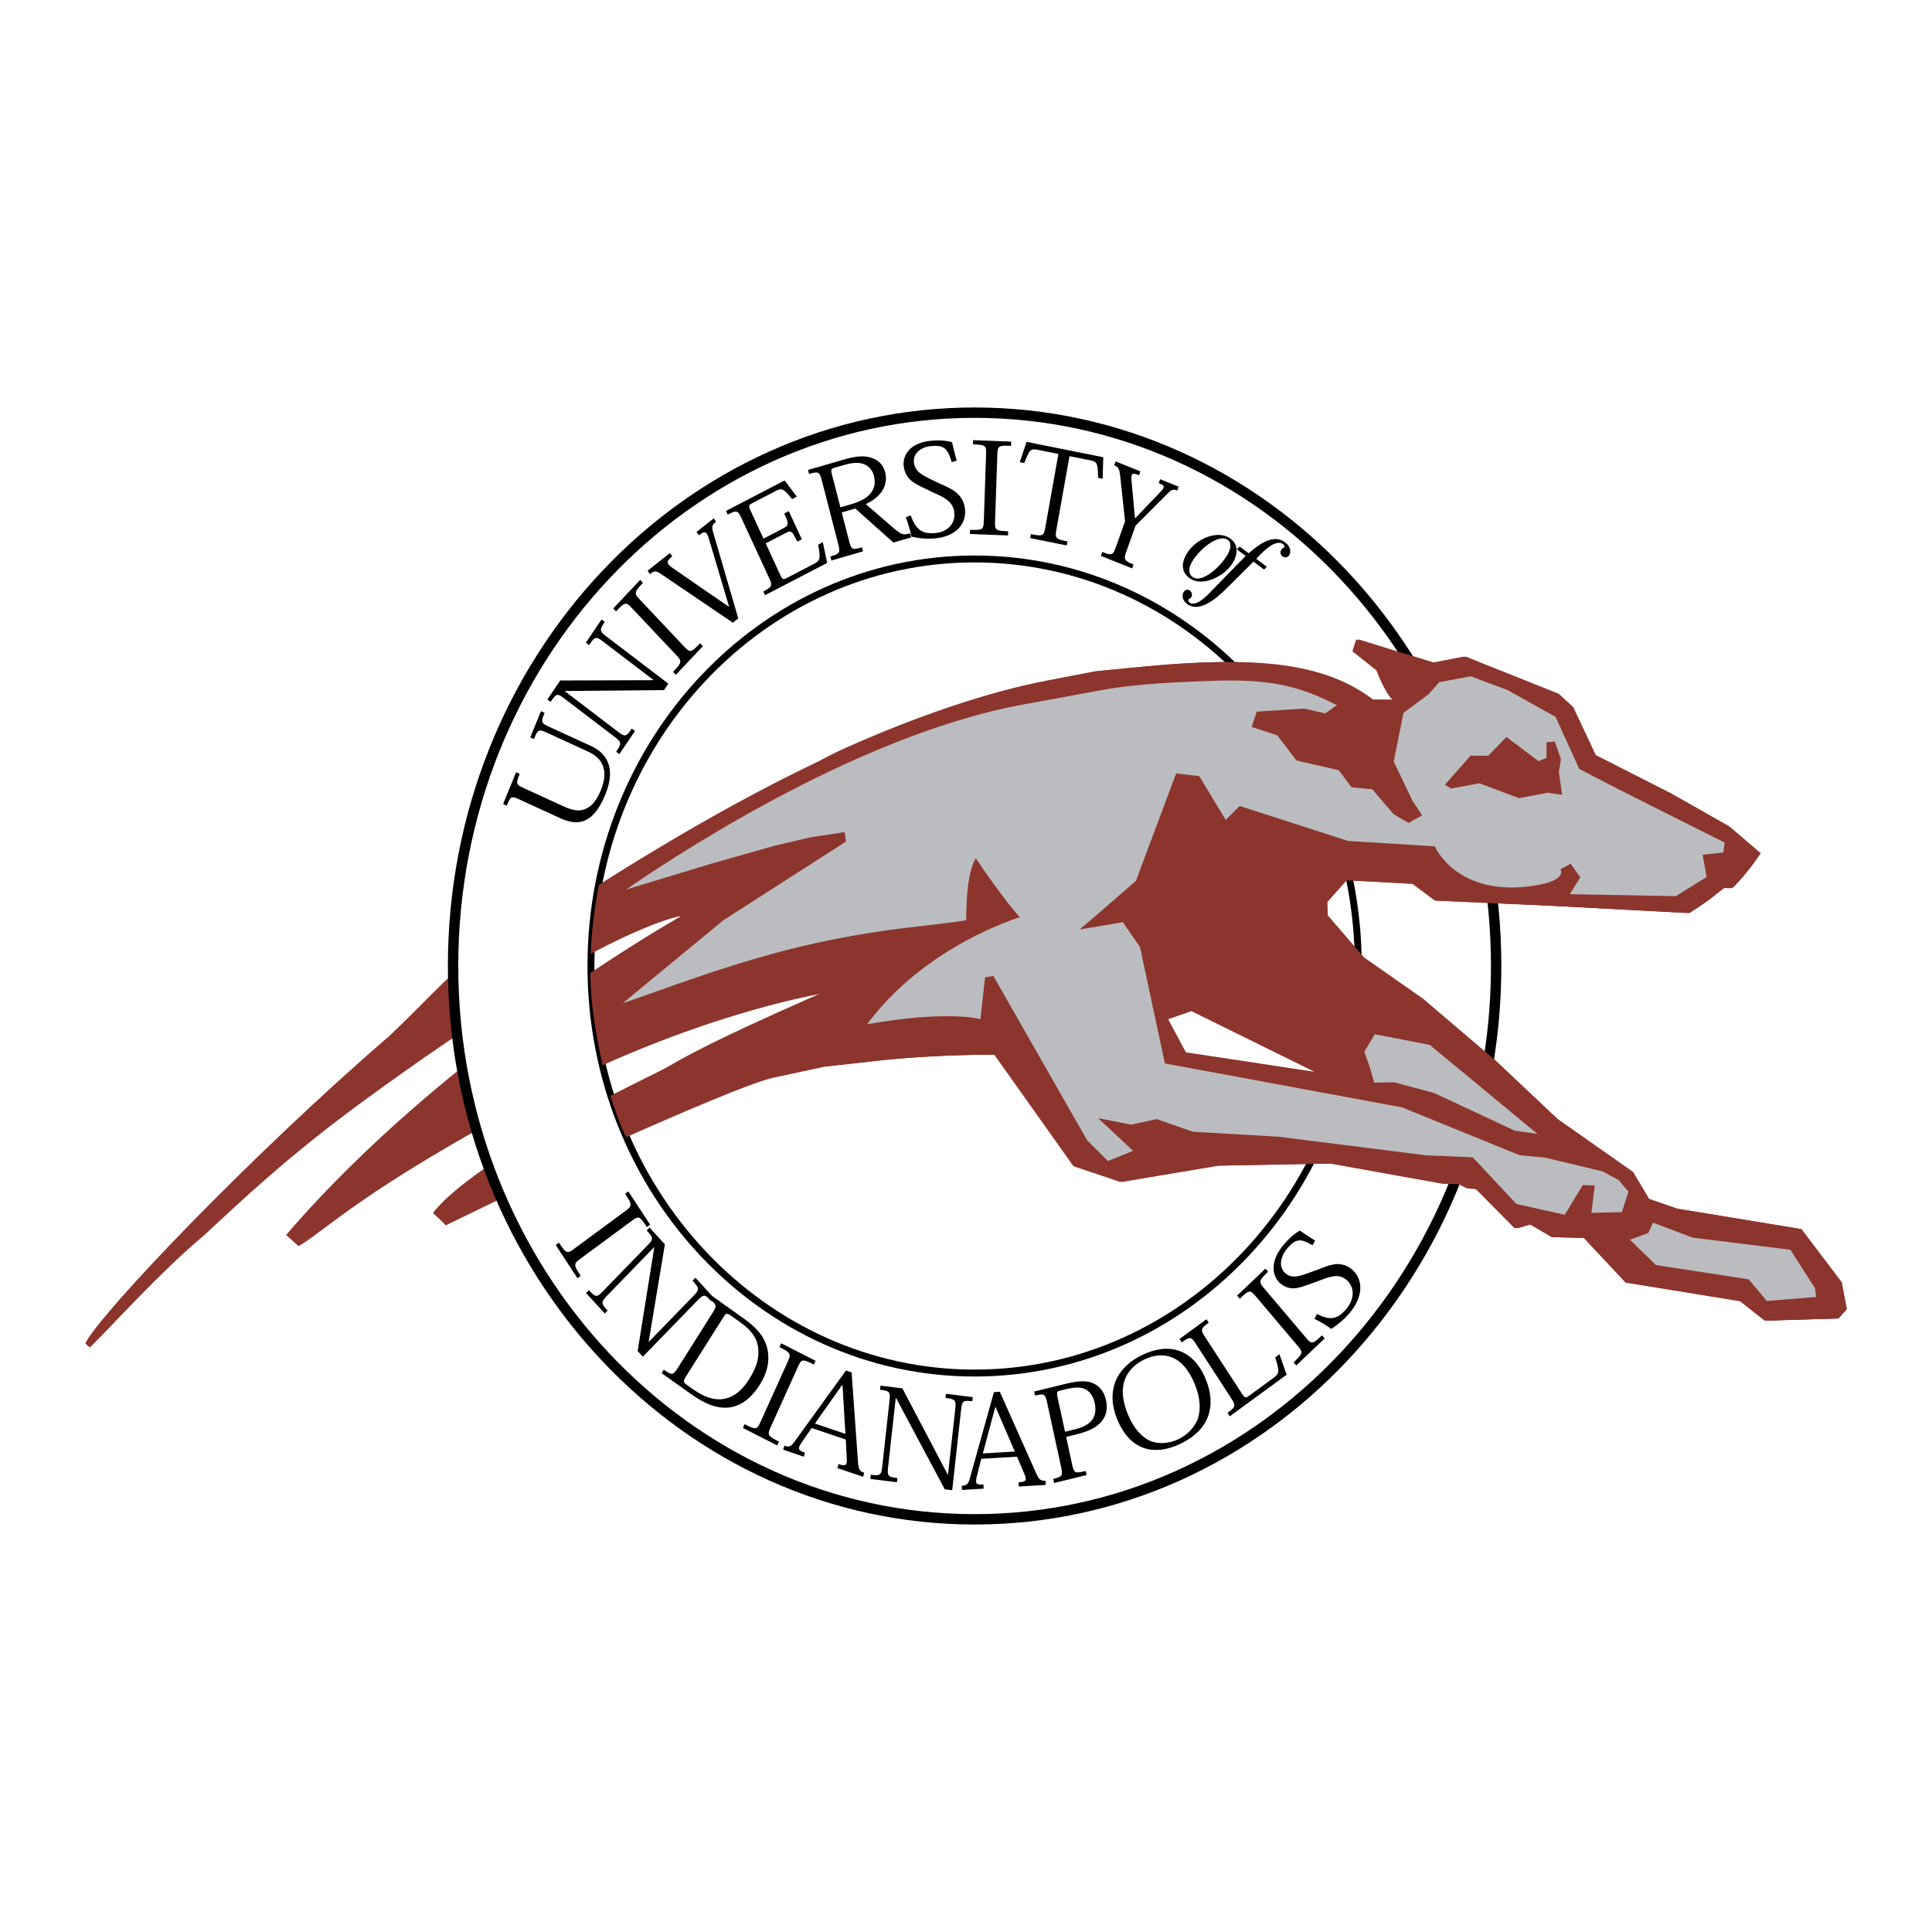
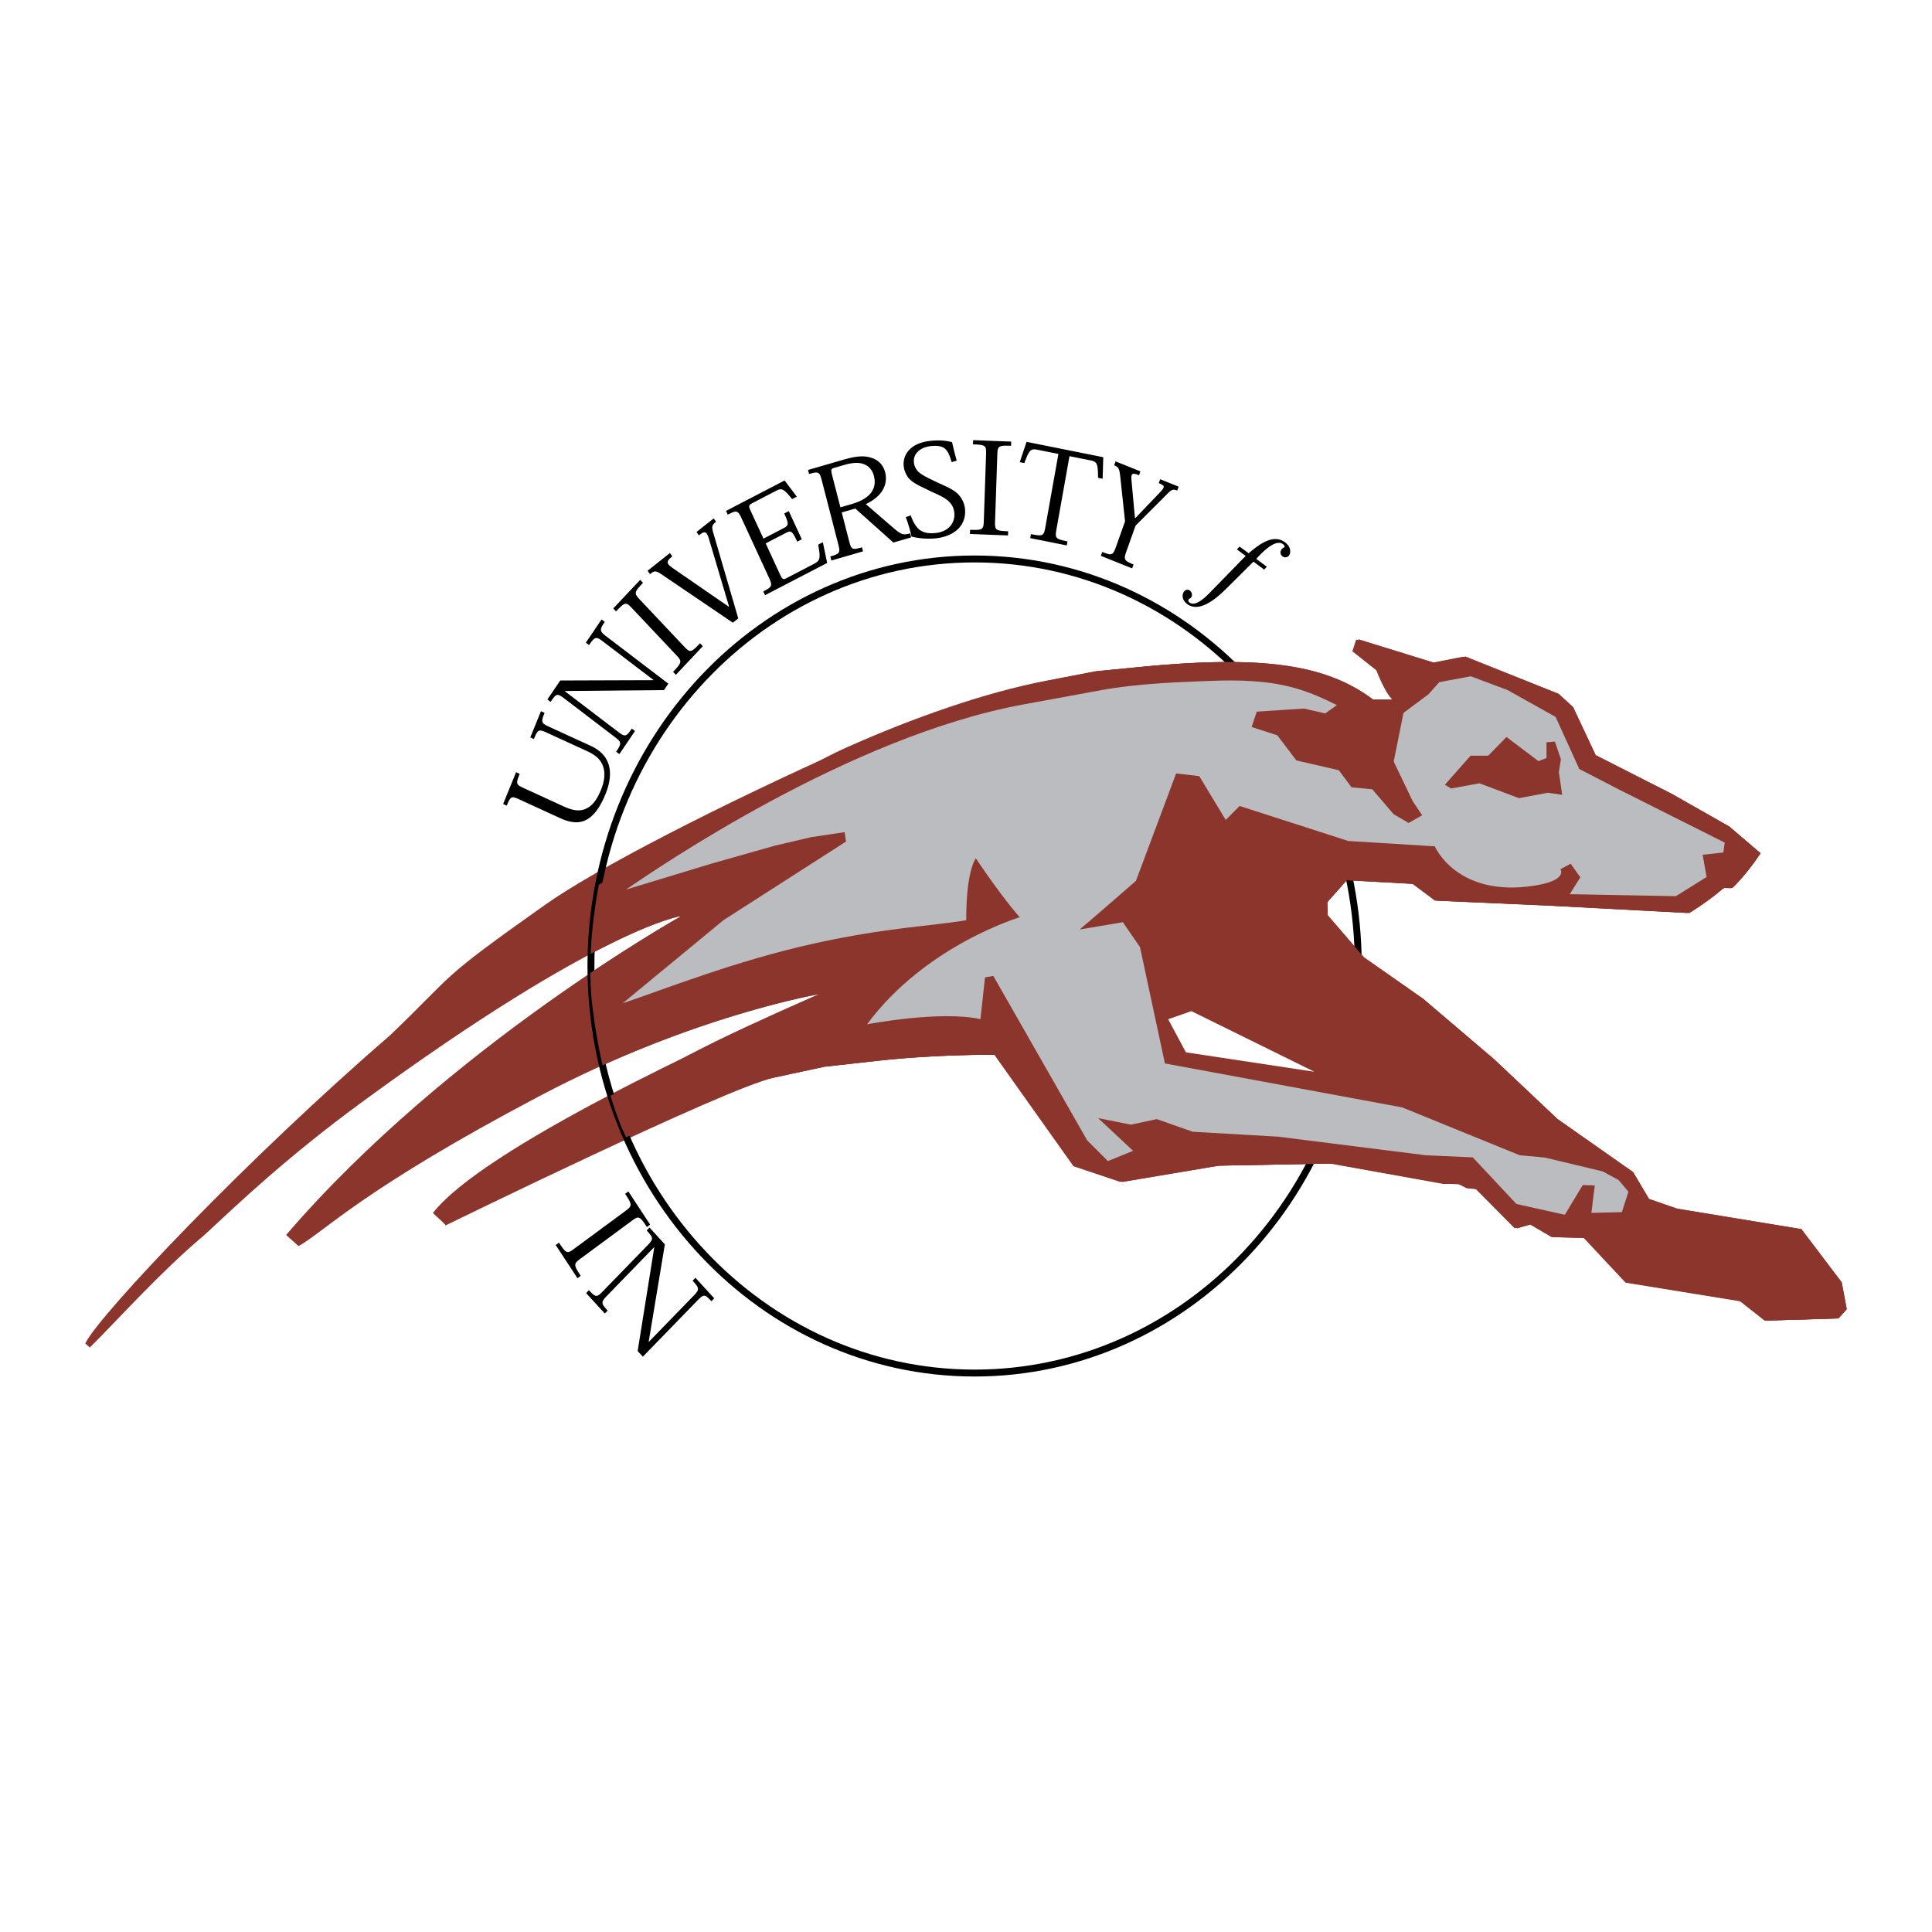
<svg xmlns="http://www.w3.org/2000/svg" width="2500" height="2500" viewBox="0 0 192.756 192.756">
  <path fill-rule="evenodd" clip-rule="evenodd" fill="#fff" d="M0 0h192.756v192.756H0V0z" />
  <path d="M104.643 67.906l4.848-.935 4.311-.423c12.336-1.211 18.555-.229 23.215 3.259l2.154-.001c-.777-.722-1.605-2.935-1.605-2.935l-2.395-1.897.379-1.178 7.543 2.33 3.123-.611 9.287 3.71 1.445 1.322 2.256 4.796 7.578 3.854 5.756 3.268 3.119 2.664s-1.201 1.854-2.676 3.336c-.352.352-.752-.095-1.152.255-1.457 1.264-3.277 2.367-3.277 2.367l-14.125-.748-11.02-.485-2.238-1.669-6.793-.372-1.939 2.19.035 1.319 3.623 4.202 5.889 4.122 7.078 6.027 6.334 5.975 7.537 5.291 1.592 2.68 2.809.973 12.393 2.039 4.023 5.311.504 2.678-.826.922-7.131.215-2.453-1.932-11.416-1.855-4.182-4.467-3.197-.072-2.225-1.303-1.463.42-3.877-3.914-.922-.086-.795-.408-1.594-.033-11.244-2.02-11.307.213-9.625 1.619-4.652-1.566-7.898-11.121s-5.817-.064-11.871.609l-5.298.588-5.108 1.1c-4.64.998-32.739 14.744-32.739 14.744s.495.33-1.239-1.25c4.894-6.311 27.356-16.832 38.846-21.891 0 0-12.783 2.088-28.181 10.209-17.694 9.328-21.455 13.514-24.067 14.986l-1.244-1.113c16.19-18.84 39.466-31.83 39.466-31.83s-7.939 1.032-31.817 18.515c-7.533 5.512-12.289 10.064-15.86 13.371-4.383 3.682-8.599 8.432-11.372 11.172 0 0 0-.002-.457-.404 1.377-2.871 16.304-18.574 30.391-30.727 6.804-6.512 4.542-5.297 15.509-13.053 5.046-3.569 17.35-9.913 30.312-15.694 6.635-2.963 13.79-5.474 19.925-6.658z" fill-rule="evenodd" clip-rule="evenodd" fill="#8c352d" />
  <path fill-rule="evenodd" clip-rule="evenodd" d="M150.299 73.529l3.195 2.41.803-.315-.006-1.564.836-.079.605 1.764-.203 1.297.33 2.255-1.441-.205-2.869.542-3.944-1.483-2.832.516-.615-.376 2.563-2.898 1.759.005 1.819-1.869z" />
-   <path d="M45.203 96.379c0-30.489 23.296-55.207 52.033-55.207 28.74 0 52.035 24.717 52.035 55.207 0 30.49-23.295 55.205-52.035 55.205-28.737 0-52.033-24.715-52.033-55.205z" fill-rule="evenodd" clip-rule="evenodd" fill="#fff" stroke="#000" stroke-width="1.035" stroke-miterlimit="2.613" />
  <path d="M54.542 73.09c-.801-.367-.89-.297-1.274.646l-.361-.166 1.064-2.611.361.166c-.375.92-.34 1.021.448 1.382l4.145 1.902c1.041.477 1.6 1.147 1.826 1.957.224.832.092 1.797-.348 2.879-.467 1.143-1.021 1.981-1.685 2.416-.836.566-1.77.452-2.866-.05l-4.029-1.849c-.796-.364-.877-.332-1.264.617l-.361-.166 1.292-3.169.361.165c-.403.991-.377 1.06.43 1.431l3.963 1.818c.915.418 1.669.551 2.36.155.515-.277.964-.844 1.352-1.798.351-.859.443-1.657.233-2.287-.251-.824-.905-1.263-1.624-1.591l-4.023-1.847zM65.18 67.862l.016-.023-5.033-3.836c-.704-.537-.817-.489-1.392.359l-.32-.244 1.57-2.317.319.244c-.537.793-.541.917.163 1.454l6.179 4.71-.434.641-9.875.093-.015.023 5.309 4.047c.704.537.814.495 1.367-.322l.32.244-1.562 2.306-.319-.245c.558-.824.556-.941-.148-1.477l-5.021-3.828c-.708-.539-.793-.514-1.372.339l-.319-.243 1.283-1.894 9.284-.031zM63.063 60.687c-.605-.643-.692-.65-1.6.313l-.278-.295 2.688-2.854.278.296c-.906.962-.9 1.054-.294 1.697l4.384 4.647c.606.643.693.649 1.601-.313l.278.294-2.688 2.855-.279-.295c.907-.963.901-1.055.295-1.698l-4.385-4.647zM70.746 53.81c-.253-.826-.426-.867-1.018-.398l-.236-.335 1.716-1.358.235.334c-.433.343-.453.509-.273 1.125l2.487 8.522-.539.427-6.99-4.742c-.679-.458-.797-.49-1.279-.108l-.236-.335 2.227-1.764.235.334c-.656.52-.587.712.062 1.177l5.566 3.837.032-.026-1.989-6.69zM76.327 59.382l-.173-.375c.891-.463.937-.57.558-1.39l-2.718-5.888c-.378-.819-.489-.846-1.384-.381l-.173-.375 5.845-3.037 1.216 1.616-.469.243c-.921-1.139-1.058-1.109-1.695-.778l-2.258 1.173c-.4.208-.404.297-.178.786l1.274 2.762 1.997-1.037c.523-.272.555-.422.072-1.471l.456-.237 1.298 2.812-.456.237c-.51-1.104-.629-1.138-1.155-.863l-1.992 1.034 1.462 3.166c.207.448.331.45.573.324l2.693-1.399c.689-.358.778-.485.507-1.963l.469-.244.428 2.067-6.197 3.218zM83.055 47.542c-.169-.652-.169-.765.154-.858l1.024-.297c.929-.27 1.543-.25 2-.06.51.207.823.64.952 1.138.155.604.11 1.143-.256 1.661-.359.496-.997.887-1.978 1.172l-1.104.319-.792-3.075zm3.322 2.749c.755-.331 1.334-.837 1.628-1.3a2.324 2.324 0 0 0 .312-1.853c-.192-.743-.662-1.231-1.355-1.456-.776-.252-1.568-.18-2.826.186l-3.52 1.021.104.402c.956-.277 1.049-.224 1.277.663l1.628 6.31c.228.884.172.98-.783 1.257l.104.403 3.157-.916-.104-.403c-.982.285-1.059.242-1.289-.651l-.729-2.826 1.353-.392 3.8 3.393 1.774-.515-.104-.403c-.636.184-.853.153-1.582-.467l-2.845-2.453zM94.95 46.107c-.39-1.326-.725-1.732-2.081-1.598-.585.058-1.054.289-1.355.612a1.271 1.271 0 0 0-.333 1.004c.031.351.176.677.476.965.329.301.802.533 1.646.939 1.057.507 1.754.746 2.3 1.285.354.386.621.855.679 1.512.059.676-.132 1.31-.563 1.809-.482.546-1.275.968-2.408 1.079a7.432 7.432 0 0 1-2.372-.178 12.565 12.565 0 0 0-.57-1.934l.496-.184c.542 1.543 1.246 1.882 2.497 1.759.545-.053 1.035-.269 1.373-.612a1.7 1.7 0 0 0 .477-1.375 1.728 1.728 0 0 0-.486-1.105c-.429-.423-1.049-.701-1.822-1.041-.849-.441-1.773-.78-2.248-1.343a2.353 2.353 0 0 1-.498-1.247c-.05-.572.143-1.168.634-1.647.437-.42 1.112-.732 2.087-.828.816-.08 1.484-.03 2.11.139.111.513.288 1.217.461 1.839l-.5.15zM98.379 45.361c.031-.908-.023-.979-1.305-1.029l.014-.417 3.801.145-.016.417c-1.281-.048-1.34.019-1.371.928l-.223 6.57c-.031.908.023.98 1.305 1.029l-.014.417-3.8-.146.014-.417c1.283.048 1.341-.018 1.373-.928l.222-6.569zM105.406 52.792c-.16.896-.117.982 1.096 1.225l-.07.401-3.645-.729.07-.401c1.215.243 1.283.181 1.443-.716l1.297-7.283-1.988-.398c-.768-.154-.875-.104-1.41 1.308l-.457-.091.678-2.025 7.654 1.534-.064 2.147-.455-.091c-.023-1.54-.105-1.612-.869-1.765l-1.984-.397-1.296 7.281zM111.775 47.604c-.088-.855-.188-1.011-.613-1.181l.139-.39 2.477.992-.139.391c-.73-.293-.812-.169-.742.589l.338 3.678.035.013 2.426-2.536c.537-.569.578-.69-.086-.956l.139-.391 1.846.74-.139.391c-.416-.167-.568-.124-1.094.43l-3.066 3.067-.9 2.524c-.305.858-.262.967.697 1.351l-.137.391-3.123-1.251.137-.39c.969.388 1.07.337 1.377-.523l.9-2.531-.472-4.408zM62.377 120.834c.704-.52.725-.609-.007-1.727l.323-.238 2.17 3.312-.323.238c-.732-1.117-.819-1.127-1.522-.607l-5.087 3.754c-.704.52-.725.607.007 1.725l-.323.238-2.171-3.312.324-.238c.732 1.117.818 1.127 1.522.607l5.087-3.752zM64.722 133.85l.018.02 4.447-4.578c.624-.641.598-.766-.087-1.516l.283-.293 1.874 2.049-.283.291c-.641-.703-.755-.727-1.377-.086l-5.46 5.621-.518-.564 1.655-10.33-.019-.021-4.691 4.832c-.622.639-.603.762.058 1.482l-.282.291-1.863-2.035.282-.293c.667.73.775.748 1.397.107l4.437-4.568c.625-.645.617-.738-.072-1.492l.282-.291 1.531 1.674-1.612 9.7z" fill-rule="evenodd" clip-rule="evenodd" />
-   <path d="M72.17 131.422c.248-.391.363-.438.693-.203l.978.693c1.04.74 1.682 1.533 1.806 2.582.119 1.092-.231 2.043-.909 3.117-.631.998-1.379 1.686-2.3 1.91-.953.25-2.036-.025-3.249-.887l-.683-.484c-.355-.254-.354-.365-.051-.846l3.715-5.882zm-6.165 5.574l2.96 2.105c1.675 1.191 2.919 1.498 4.042 1.283 1.095-.225 2.03-1.008 2.788-2.209.694-1.098 1.037-2.283.773-3.551-.257-1.215-1.014-2.117-2.375-3.086l-3.271-2.326-.22.346c.828.59.852.699.373 1.457l-3.44 5.445c-.479.76-.582.777-1.41.189l-.22.347zM78.577 135.893c.37-.82.348-.908-.81-1.496l.171-.377 3.429 1.744-.17.377c-1.157-.59-1.237-.553-1.607.268l-2.68 5.93c-.371.82-.348.908.81 1.496l-.171.377-3.43-1.744.17-.377c1.157.59 1.236.553 1.607-.268l2.681-5.93zM84.349 143.057l-3.044-1.031 2.708-3.836.045.016.291 4.851zm.036.566l.095 1.838c.045.705-.044.873-.818.611l-.12.398 2.566.869.12-.398c-.458-.154-.58-.334-.63-1.143l-.634-8.875-.56-.189-5.136 7.104c-.361.5-.553.557-1.009.402l-.12.396 2.058.699.12-.398c-.752-.254-.754-.41-.283-1.094l.942-1.375 3.409 1.155zM94.555 147.119l.026.002.723-6.529c.102-.916.008-.996-.97-1.119l.046-.414 2.67.334-.045.414c-.915-.113-1.018-.057-1.119.857L95 148.68l-.74-.092-4.865-9.119-.026-.004-.763 6.891c-.102.914-.013.994.928 1.111l-.045.414-2.657-.33.045-.414c.95.117 1.046.061 1.147-.854l.721-6.518c.101-.916.04-.984-.944-1.107l.046-.414 2.183.273 4.525 8.602zM101.248 144.818l-3.189.193 1.232-4.609.049-.002 1.908 4.418zm.225.516l.709 1.678c.279.643.254.832-.559.883l.023.416 2.689-.162-.023-.418c-.479.029-.654-.092-.973-.826l-3.588-8.045-.586.035-2.399 8.584c-.168.604-.329.729-.807.758l.022.418 2.156-.133-.021-.416c-.787.049-.842-.094-.633-.914l.416-1.643 3.574-.215zM106.346 138.602c.859-.211 1.496-.225 1.967.014.434.236.764.701.9 1.33.166.768.045 1.281-.232 1.688-.369.52-1.035.799-1.752.975l-.971.236-.711-3.273c-.137-.627-.121-.744.148-.811l.651-.159zm-.485 7.736c.193.893.137.99-.783 1.213l.086.408 3.242-.791-.09-.408c-1.094.27-1.166.209-1.359-.689l-.588-2.713.982-.238c1.426-.35 2.131-.773 2.592-1.35.451-.57.578-1.279.402-2.088-.176-.814-.635-1.377-1.234-1.654-.602-.275-1.361-.312-2.719.02l-3.207.783.088.406c.92-.225 1.012-.164 1.205.727l1.383 6.374zM114.195 135.625c.943-.447 1.912-.541 2.787-.178.84.357 1.594 1.154 2.201 2.602.539 1.283.648 2.473.344 3.445-.305.869-1.043 1.664-1.979 2.105-.938.445-1.986.496-2.801.158-.885-.408-1.648-1.291-2.188-2.574-.609-1.447-.666-2.572-.357-3.475.332-.934 1.045-1.637 1.979-2.078l.014-.005zm3.559 8.43c1.416-.672 2.361-1.615 2.785-2.775.381-1.055.33-2.318-.27-3.748-.609-1.449-1.529-2.383-2.652-2.768-1.172-.391-2.428-.16-3.602.395-1.18.559-2.182 1.398-2.688 2.584-.482 1.143-.441 2.494.17 3.941.6 1.43 1.455 2.312 2.449 2.717 1.096.439 2.389.324 3.795-.34l.013-.006z" fill-rule="evenodd" clip-rule="evenodd" />
-   <path d="M128.369 137.156l-5.674 4.148-.225-.344c.82-.6.85-.713.348-1.486l-3.492-5.377c-.488-.75-.602-.762-1.418-.164l-.225-.344 2.688-1.967.225.344c-.826.604-.836.697-.342 1.459l3.646 5.613c.291.449.387.459.705.229l2.387-1.748c.635-.463.711-.615.229-2.09l.432-.314.716 2.041zM125.303 129.355c-.574-.676-.658-.688-1.613.223l-.264-.311 2.83-2.697.262.311c-.953.91-.953 1.002-.379 1.678l4.143 4.891c.572.676.658.688 1.613-.221l.264.309-2.83 2.697-.264-.309c.955-.91.953-1.004.381-1.68l-4.143-4.891zM130.947 124.25c-1.139-.684-1.646-.736-2.549.346-.389.469-.582.977-.594 1.43a1.27 1.27 0 0 0 .406.975c.248.234.566.367.969.359.434-.021.93-.195 1.807-.51 1.098-.398 1.76-.729 2.506-.734.508.025 1.004.174 1.471.611.479.449.748 1.051.758 1.727 0 .748-.307 1.631-1.062 2.535a7.92 7.92 0 0 1-1.844 1.592 11.292 11.292 0 0 0-1.664-.996l.244-.492c1.391.73 2.121.467 2.955-.531.361-.436.582-.949.605-1.443a1.7 1.7 0 0 0-.539-1.35 1.548 1.548 0 0 0-1.066-.453c-.586.006-1.219.252-2.002.564-.904.295-1.797.719-2.506.652a2.1 2.1 0 0 1-1.168-.547c-.404-.381-.648-.955-.6-1.662.047-.623.338-1.342.988-2.119.543-.65 1.062-1.1 1.629-1.43.41.293.994.678 1.521 1.006l-.265.47z" fill-rule="evenodd" clip-rule="evenodd" />
  <path d="M58.958 96.379c0-22.43 17.137-40.611 38.278-40.611 21.143 0 38.279 18.181 38.279 40.611 0 22.428-17.137 40.611-38.279 40.611-21.14 0-38.278-18.183-38.278-40.611z" fill="none" stroke="#000" stroke-width=".69" stroke-miterlimit="2.613" />
  <path d="M104.398 67.913l4.85-.936 4.309-.422c12.354-1.213 18.555-.23 23.213 3.257h2.154c-.777-.722-1.605-2.935-1.605-2.935l-2.393-1.897.381-1.176 7.543 2.327 3.119-.61 9.289 3.711 1.443 1.322 2.258 4.794 7.576 3.855 5.758 3.268 3.119 2.664s-1.201 1.855-2.678 3.335c-.348.351-.75-.092-1.152.253-1.455 1.265-3.277 2.368-3.277 2.368l-14.125-.747-11.02-.486-2.236-1.669-6.793-.373-1.939 2.192.035 1.318 3.623 4.2 5.889 4.124 7.078 6.027 6.336 5.975 7.535 5.289 1.594 2.68 2.809.971 12.391 2.043 4.025 5.309.5 2.68-.824.918-7.129.219-2.453-1.934-11.416-1.854-4.186-4.471-3.193-.072-2.227-1.303-1.463.42-3.875-3.912-.922-.086-.799-.406-1.592-.035-11.242-2.021-11.309.215-9.623 1.617-4.654-1.562-7.896-11.123s-5.821-.062-11.872.607l-5.299.592-5.107 1.098c-4.641.998-11.842 3.686-11.842 3.686s-.337-1.453-1.194-2.945c2.801-2.098 6.416-4.078 17.904-9.135l-14.025-7.749s3.743-11.038 16.704-16.82c6.636-2.961 13.791-5.474 19.925-6.655z" fill-rule="evenodd" clip-rule="evenodd" fill="#8c352d" />
  <path d="M183.748 127.939l-4.023-5.311-12.393-2.039-2.809-.973-1.592-2.68-7.537-5.291-6.334-5.975-7.078-6.027-5.889-4.122-3.623-4.202-.035-1.319 1.939-2.19 6.793.372 2.238 1.669 11.02.485 14.125.748s1.82-1.104 3.277-2.367c.4-.35.801.097 1.152-.255 1.475-1.481 2.676-3.336 2.676-3.336l-3.119-2.664-5.756-3.268-7.578-3.854-2.256-4.796-1.445-1.322-9.287-3.71-3.123.611-7.543-2.33-.379 1.178 2.395 1.897s.828 2.213 1.605 2.935l-2.154.001c-4.66-3.489-10.867-4.472-23.215-3.259l-4.311.423-4.848.935c-6.135 1.184-13.29 3.695-19.926 6.656-9.834 4.386-18.894 9.883-24.972 13.721-.331 1.759-.699 4.221-.812 6.885 6.533-3.454 9.078-3.787 9.078-3.787s-3.673 2.052-9.108 5.699c.009 1.043.06 2.098.181 3.135a56.963 56.963 0 0 0 1.036 6.074c12.447-5.604 21.917-7.16 21.917-7.16-5.279 2.324-13.504 6.334-21.126 10.197.517 1.719 1.056 3.102 1.551 4.139 6.552-2.9 12.76-5.521 14.707-5.939l5.108-1.1 5.298-.588c6.054-.674 11.871-.609 11.871-.609l7.898 11.121 4.652 1.566 9.625-1.619 11.307-.213 11.244 2.02 1.594.033.795.408.922.086 3.877 3.914 1.463-.42 2.225 1.303 3.197.072 4.182 4.467 11.416 1.855 2.453 1.932 7.131-.215.826-.922-.503-2.675z" fill-rule="evenodd" clip-rule="evenodd" fill="#8c352d" />
  <path d="M102.088 70.286l7.727-1.419c3.854-.709 8.268-.828 10.914-.933 6.158-.24 8.965.553 12.652 2.417l-1.168.828-2.113-.487-4.717.311-.508 1.527 2.561.833 1.904 2.507 4.23.974 1.275 1.709 2.07.195 2.121 2.479 1.498.881 1.357-.768-.945-1.406-1.895-3.953.975-4.855 2.5-1.862 1.068-1.202 3.143-.589 3.664 1.37 4.801 2.681 2.363 5.197 3.973 2.056 10.539 5.291-.137.987-2.064.226.389 2.22-3.062 1.91-10.584-.199 1.053-1.68-.967-1.358-1.023.55s.785 1.095-2.535 1.628c-7.807 1.25-9.996-3.914-9.996-3.914l-8.639-.535-10.832-3.49-1.389 1.393-2.637-4.368-2.309-.273-4.012 10.718c-4.863 4.246-5.623 4.853-5.623 4.853l4.33-.726c.041.099 1.695 2.472 1.695 2.472l2.49 11.618 23.672 4.385 11.709 4.77 2.531.236 5.762 1.379 1.604.873.967 1.16-.658 2.035-3.037.068.338-2.736-1.201-.037-1.789 2.963-4.828-1.074-4.357-4.652-2.961-.133-1.721-.076-14.734-1.855-8.52-.492s-3.568-1.254-3.592-1.26l-2.58.553-3.273-.654 3.492 3.264-2.512 1.023-2.064-2.061-9.367-16.41-.83.143-.455 4.166c-4.042-.887-11.317.516-11.317.516 5.849-7.898 15.241-10.679 15.241-10.679s-1.531-1.643-4.385-5.879c0 0-.977 1.173-.957 6.175-3.539.594-7.886.722-15.017 2.284-7.987 1.748-15.459 4.738-19.261 6.001l10.056-8.291 12.227-7.843-.141-.938-3.333.499-3.615.847-6.254 1.772-8.612 2.611c3.162-2.149 22.272-15.282 39.635-18.467z" fill-rule="evenodd" clip-rule="evenodd" fill="#bbbcbf" />
-   <path fill-rule="evenodd" clip-rule="evenodd" fill="#bbbcbf" d="M137.164 103.186l5.488 1.064 10.731 8.875-2.252-.316-8.047-3.76-4.014-1.072-1.978.033-.379-1.379-.594-1.707 1.045-1.738zM164.916 121.982l3.965 1.498 9.744 1.209 2.461 3.836.109.875-4.925.397-1.807-2.16-9.246-1.42-2.598-2.528 1.828-.669.469-1.038z" />
  <path fill-rule="evenodd" clip-rule="evenodd" fill="#8c352d" d="M150.299 73.529l3.195 2.41.803-.315-.006-1.564.836-.079.605 1.764-.203 1.297.33 2.255-1.441-.205-2.869.542-3.944-1.483-2.832.516-.615-.376 2.563-2.898 1.759.005 1.819-1.869z" />
  <path fill-rule="evenodd" clip-rule="evenodd" fill="#fff" d="M118.865 100.881l12.272 6.049-12.817-1.938-1.771-3.301 2.316-.81z" />
-   <path d="M122.467 53.849c.412.262.346.856.045 1.417-.625 1.153-2.51 2.95-3.49 2.326-.432-.274-.48-.826-.148-1.44.687-1.271 2.63-2.916 3.593-2.303zm.181-.188c-1.256-.799-3.467.125-4.322 1.709-.484.894-.453 1.798.459 2.378 1.318.837 3.551-.363 4.268-1.688.385-.712.595-1.765-.405-2.399z" fill-rule="evenodd" clip-rule="evenodd" />
  <path d="M123.678 54.532l.9.668c.809-.688 2.375-2.026 3.607-1.11.705.522.568 1.103.438 1.309s-.438.282-.662.114c-.312-.232-.197-.554-.123-.667.143-.227.24-.154.311-.268.053-.083-.018-.196-.146-.291-.801-.595-2.25 1.011-2.67 1.471l1.057.785-.268.285-1.066-.791-2.793 2.776c-1.068 1.055-2.666 2.308-3.811 1.458-.305-.225-.621-.657-.379-1.175.018-.031.266-.423.633-.182.143.092.312.414.148.672-.109.176-.199.11-.27.223-.053.083-.035.216.082.303.625.465 1.676-.604 2.014-.958l3.602-3.691-.882-.653.278-.278z" fill-rule="evenodd" clip-rule="evenodd" />
</svg>